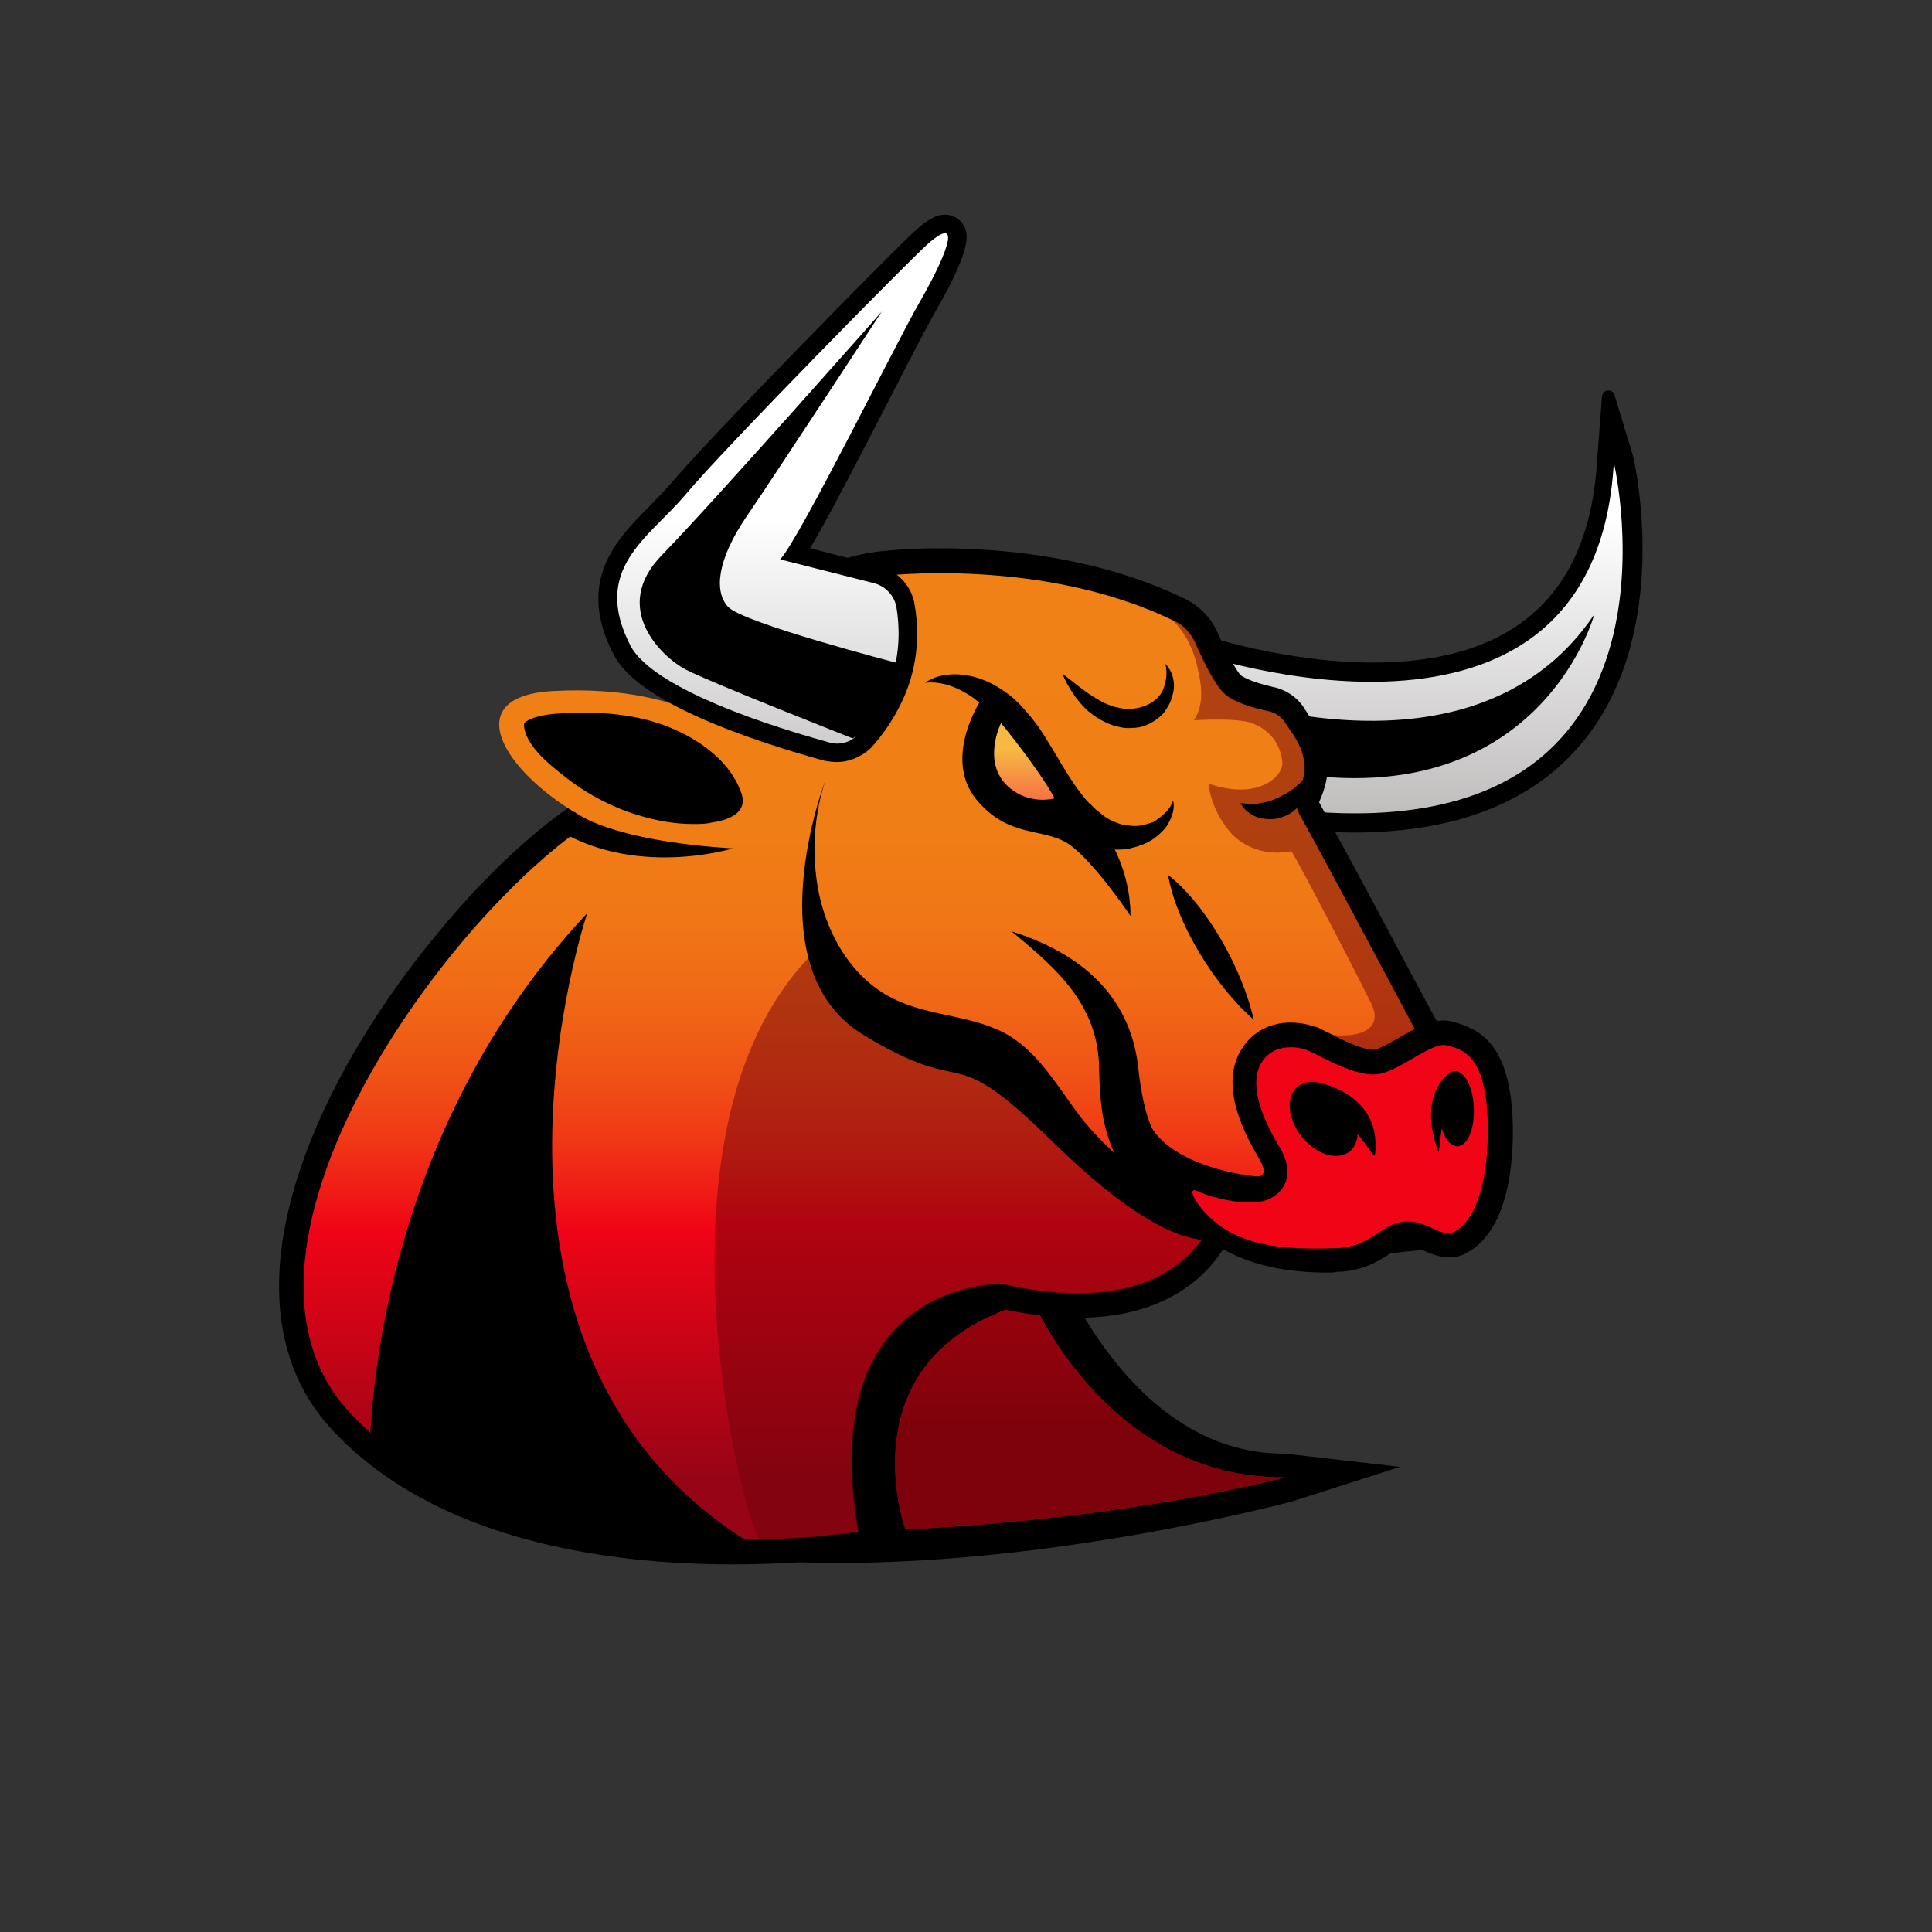
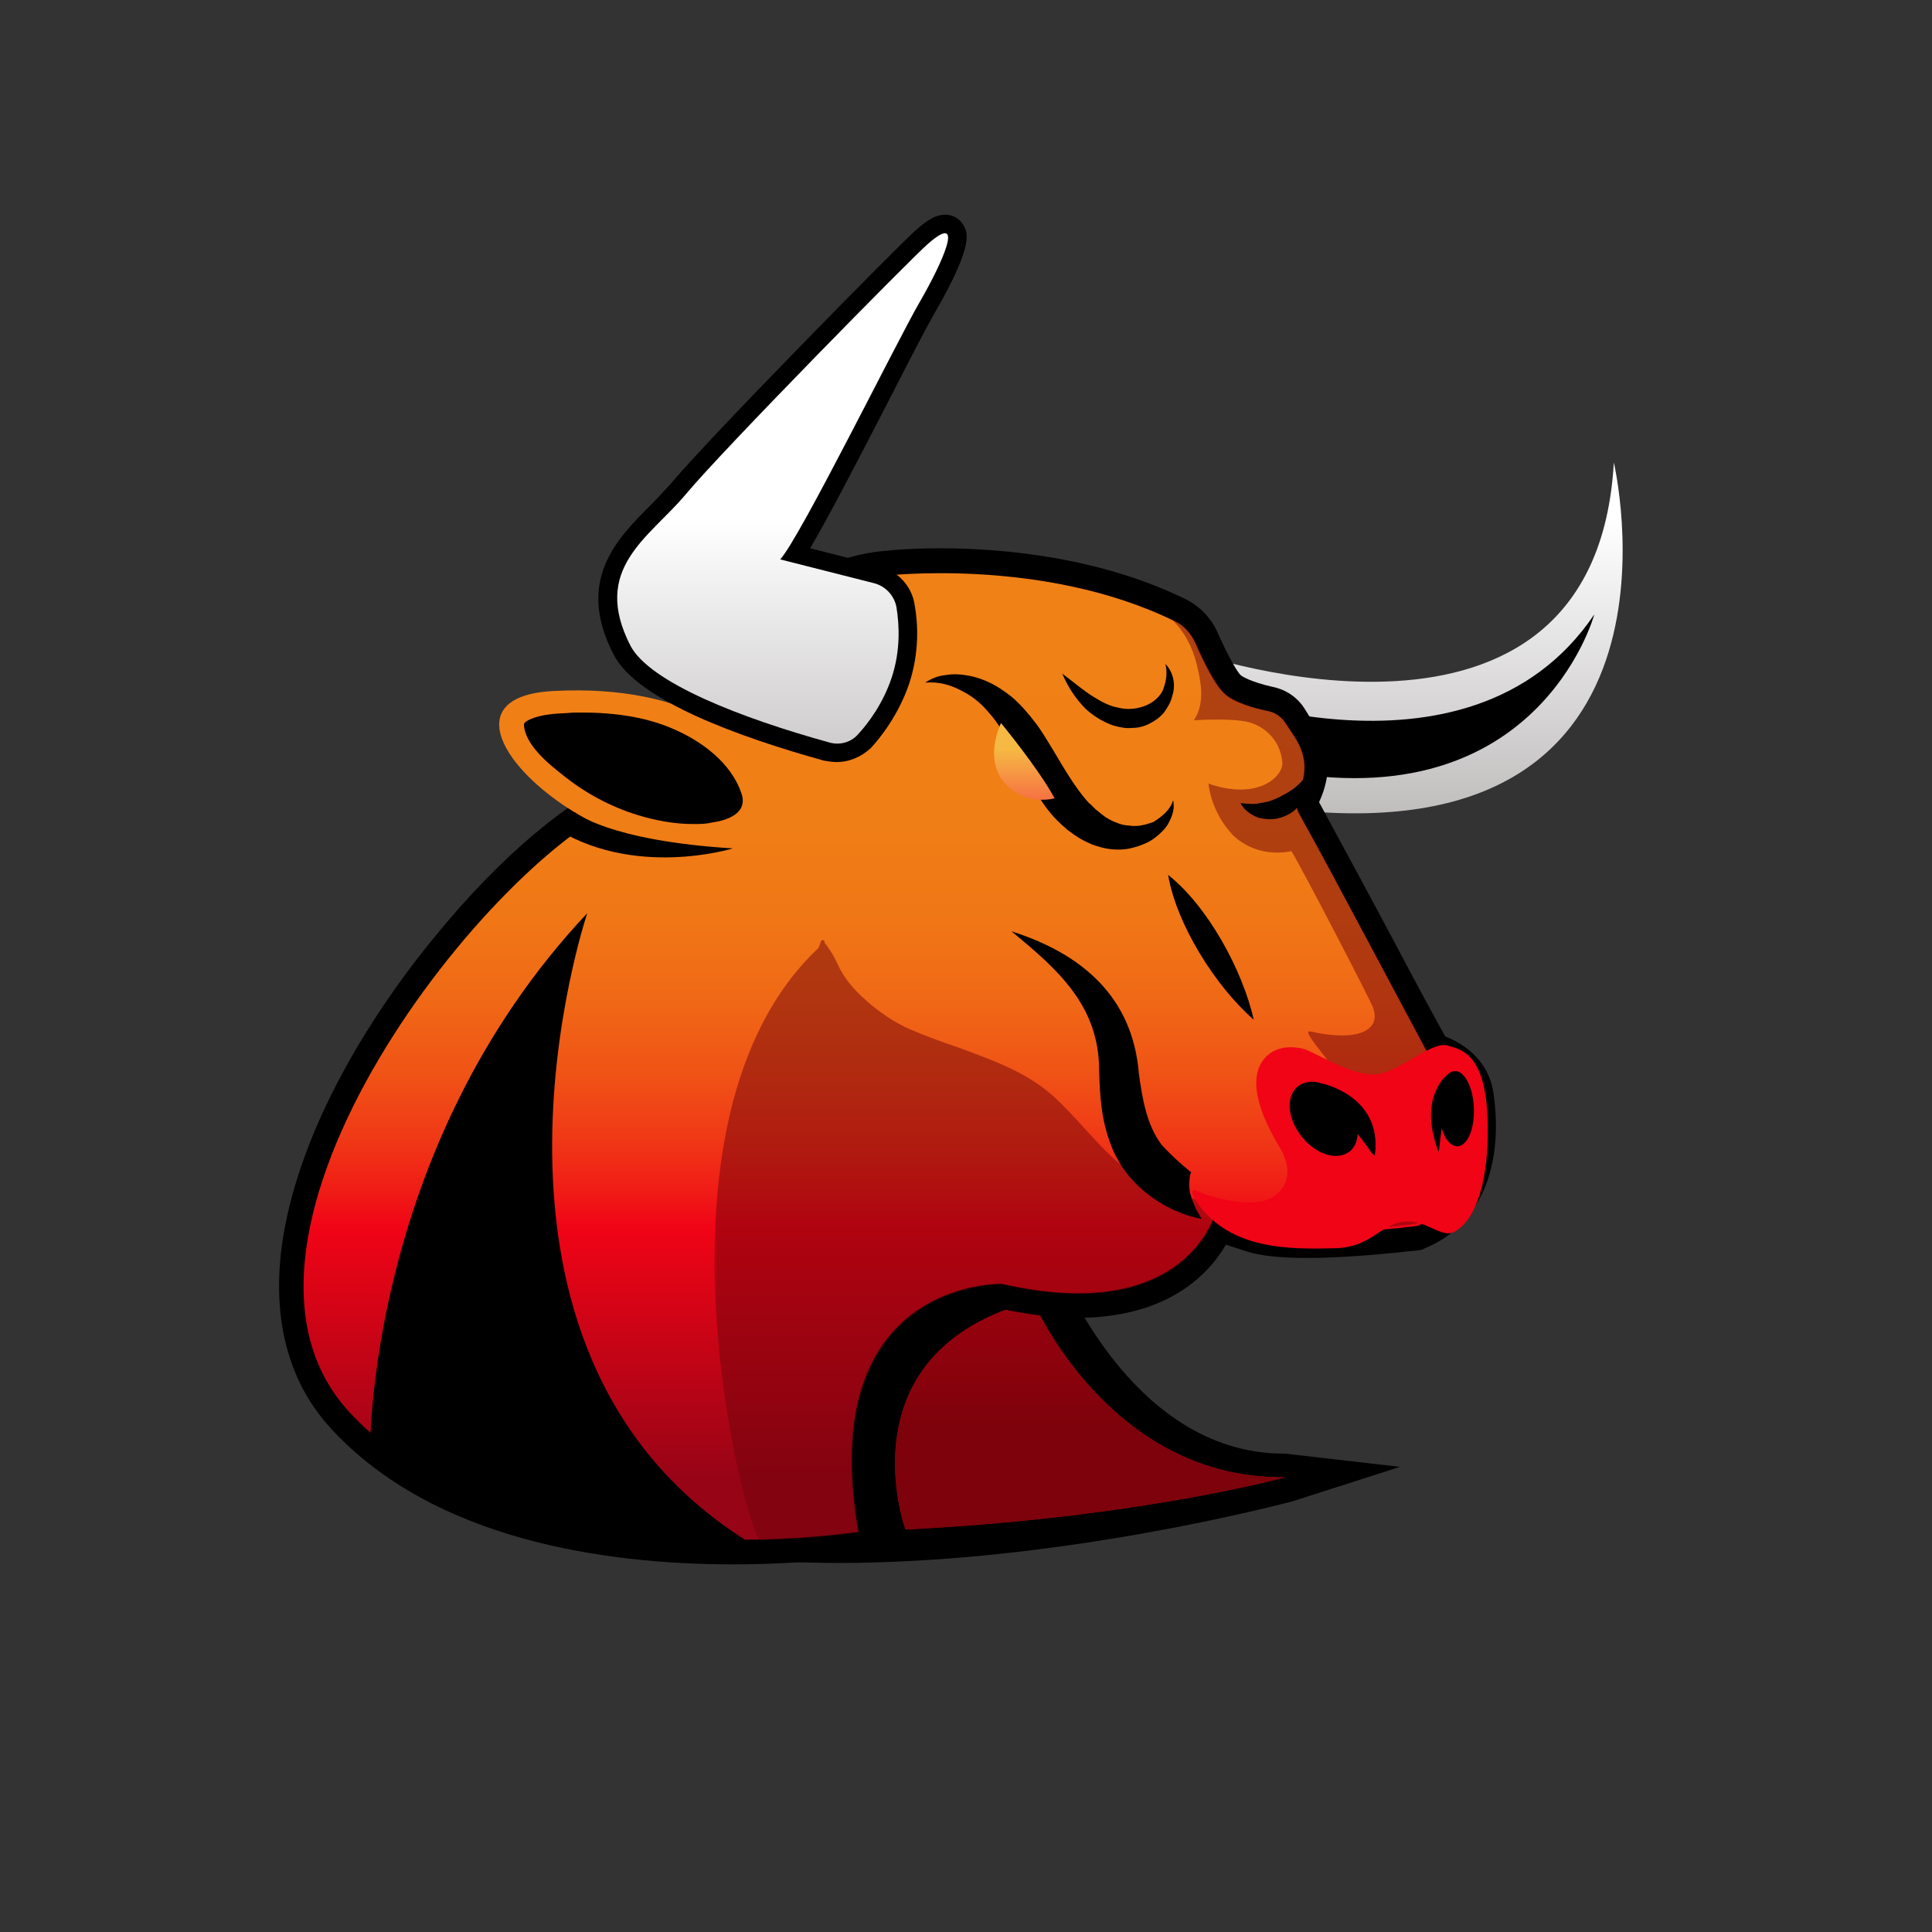
<svg xmlns="http://www.w3.org/2000/svg" width="180" height="180" viewBox="0 0 180 180" fill="none">
  <rect x="0" y="0" width="180" height="180" fill="#333333" stroke="none" />
-   <path d="M127.321 77.551C125.18 77.616 122.909 77.487 120.573 77.227L120.184 77.162L119.859 76.903C119.405 76.643 109.478 69.96 109.413 60.681V58.281L111.684 59.059C111.749 59.059 120.054 61.914 128.749 61.72C141.336 61.46 148.084 55.101 148.798 42.903L149.252 36.934C149.317 36.285 150.225 36.155 150.42 36.804L152.172 42.579C152.302 43.228 155.74 58.346 147.889 68.597C143.412 74.372 136.535 77.292 127.321 77.551Z" fill="black" />
  <path d="M111.037 60.746C111.037 60.746 148.605 73.853 150.357 43.097C150.357 43.097 158.922 79.433 120.705 75.475C120.705 75.54 111.102 69.181 111.037 60.746Z" fill="url(#paint0_linear_2061_60127)" />
  <path d="M110.193 63.73C110.193 63.73 136.731 74.76 148.539 57.241C148.539 57.241 143.154 77.226 117.395 71.451L110.193 63.73Z" fill="black" />
  <path d="M78.074 145.617C76.192 145.617 74.311 145.552 72.559 145.487L70.547 145.358L70.418 143.346C70.418 142.827 69.704 130.759 77.36 122.648C81.707 118.041 87.742 115.706 95.333 115.706C95.593 115.706 95.917 115.706 96.242 115.706L97.799 115.77L98.318 117.263C98.383 117.457 105.066 135.43 119.6 135.43H119.73L130.435 136.663L120.314 139.907C119.47 140.102 98.837 145.617 78.074 145.617Z" fill="black" />
  <path d="M96.241 121.218C96.241 121.218 103.313 137.828 119.729 137.634C119.729 137.634 106.168 141.397 84.367 142.5C84.367 142.565 78.333 125.954 96.241 121.218Z" fill="#F00416" />
  <path opacity="0.63" d="M96.241 121.218C96.241 121.218 103.313 137.828 119.729 137.634C119.729 137.634 106.168 141.397 84.367 142.5C84.367 142.565 78.333 125.954 96.241 121.218Z" fill="url(#paint1_linear_2061_60127)" />
  <path d="M68.277 145.748C56.533 145.748 40.442 143.542 30.839 133.095C26.232 128.099 24.869 120.962 26.946 112.462C29.541 101.821 36.484 92.153 40.442 87.352C46.606 79.76 53.289 74.18 58.22 72.364C60.231 71.65 62.113 68.665 64.124 65.551C67.823 59.841 72.43 52.704 81.643 51.406C81.708 51.406 84.044 51.081 87.548 51.081C93.582 51.081 102.471 51.925 110.452 55.818C111.749 56.467 112.852 57.57 113.436 58.932C114.604 61.528 115.318 62.631 115.578 62.891C115.707 63.02 116.551 63.539 118.562 63.993C119.86 64.253 120.963 65.032 121.612 66.135C121.742 66.329 121.806 66.459 121.936 66.654C122.974 68.211 124.726 70.742 122.91 74.699C122.91 74.699 122.91 74.699 122.91 74.764C124.207 77.165 127.451 83.134 130.241 88.39C132.058 91.829 133.81 95.073 134.654 96.565C136.47 97.279 138.676 98.836 139.131 101.756C140.169 108.764 137.833 114.214 132.772 116.29L132.512 116.42L132.188 116.485C131.928 116.485 126.478 117.199 121.742 117.199C119.276 117.199 117.459 117.004 116.226 116.615C115.448 116.355 114.799 116.16 114.215 115.966C112.593 118.756 108.765 122.779 100.33 122.779C98.059 122.779 95.593 122.454 92.998 121.87C91.96 121.87 87.548 122.26 84.563 125.828C81.643 129.332 80.8 134.847 82.097 142.309L82.487 144.58L80.216 144.969C80.151 144.969 75.22 145.748 68.277 145.748Z" fill="black" />
  <path d="M82.031 53.676C82.031 53.676 97.085 51.795 109.477 57.894C110.321 58.283 110.97 59.062 111.359 59.905C112.008 61.398 113.111 63.733 114.019 64.577C114.928 65.485 116.939 66.004 118.172 66.264C118.821 66.394 119.47 66.848 119.794 67.432C120.767 68.924 122.389 70.676 120.962 73.855C120.638 74.504 120.702 75.283 121.092 75.932C123.557 80.279 132.382 97.019 133.225 98.511C133.225 98.511 136.599 99.225 136.988 102.145C137.443 105.065 137.702 111.878 132.057 114.213C132.057 114.213 121.027 115.641 117.004 114.473C114.084 113.629 113.241 112.916 113.241 112.916C113.241 112.916 110.645 123.557 93.321 119.599C93.321 119.599 75.867 119.145 79.955 142.698C79.955 142.698 47.513 147.823 32.525 131.537C17.536 115.252 46.086 79.176 58.998 74.504C65.875 72.039 68.471 55.558 82.031 53.676Z" fill="url(#paint2_linear_2061_60127)" />
  <path opacity="0.5" d="M76.712 87.609C76.582 87.544 76.517 87.609 76.452 87.803C76.387 87.998 76.322 88.128 76.257 88.323C59.193 104.349 69.639 143.085 70.807 143.474C76.322 143.344 80.021 142.76 80.021 142.76C75.933 119.207 93.387 119.662 93.387 119.662C110.646 123.62 113.306 112.979 113.306 112.979C113.306 112.979 113.89 113.433 115.772 114.082C114.15 112.719 112.074 112.005 110.127 111.292C109.089 110.902 108.116 110.578 107.142 110.124C106.039 109.605 105.001 109.021 104.093 108.242C101.887 106.295 100.135 103.895 97.929 101.948C95.463 99.807 92.284 98.704 89.299 97.601C87.807 97.082 86.314 96.563 84.822 95.914C83.33 95.265 81.902 94.292 80.67 93.189C79.567 92.216 78.593 91.113 78.009 89.75C77.815 89.361 77.62 88.971 77.361 88.582C77.231 88.387 77.036 88.063 76.841 87.868C76.841 87.674 76.776 87.609 76.712 87.609Z" fill="#70020A" />
  <path opacity="0.5" d="M137.056 102.141C136.602 99.222 133.293 98.508 133.293 98.508C132.449 97.015 123.56 80.34 121.159 75.928C120.77 75.279 120.77 74.501 121.03 73.852C122.457 70.672 120.77 68.985 119.862 67.428C119.472 66.844 118.888 66.455 118.24 66.26C117.007 66.001 114.995 65.417 114.087 64.573C113.243 63.73 112.076 61.394 111.427 59.902C111.037 59.058 110.389 58.344 109.545 57.89C109.415 57.825 109.286 57.76 109.156 57.696C109.286 57.825 109.415 57.955 109.545 58.085C110.648 59.318 111.297 60.81 111.621 62.432C111.816 63.34 112.335 65.482 111.232 67.104C111.427 67.104 115.125 66.844 116.617 67.363C118.564 68.077 119.343 69.634 119.472 70.997C119.602 72.294 117.266 74.63 112.595 73.008C112.595 73.073 112.789 75.604 114.866 77.81C116.358 79.237 118.369 79.691 120.316 79.302C121.224 80.73 127.648 93.122 127.907 93.836C128.751 96.042 126.415 97.08 122.133 96.107C120.77 95.783 125.571 100.325 125.052 101.557C124.728 102.271 124.533 103.05 124.274 103.763C124.014 104.542 123.69 105.321 123.43 106.099C122.846 107.592 122.198 109.019 121.419 110.446C120.77 111.614 120.121 112.847 119.343 113.885C119.148 114.145 118.953 114.404 118.759 114.599C123.56 115.118 131.93 114.015 131.93 114.015C137.77 111.874 137.445 105.061 137.056 102.141Z" fill="#70020A" />
  <path d="M121.546 72.49C121.74 72.945 121.74 73.529 121.546 74.048C121.351 74.567 121.026 75.086 120.637 75.475C120.183 75.865 119.599 76.124 119.015 76.254C118.431 76.383 117.847 76.319 117.263 76.189C116.549 75.929 115.901 75.475 115.576 74.826C116.29 74.891 116.874 74.956 117.393 74.826C117.782 74.761 118.172 74.697 118.496 74.567C118.82 74.437 119.145 74.307 119.469 74.113C120.248 73.723 120.897 73.269 121.546 72.49Z" fill="black" />
  <path d="M54.714 85.078C34.015 107.074 34.47 135.493 34.47 135.493C46.473 143.864 57.958 143.864 69.442 143.474C41.088 125.501 54.714 85.078 54.714 85.078Z" fill="black" />
-   <path d="M115.383 114.148C109.868 112.396 104.158 108.568 100.589 103.961C98.578 101.301 96.891 98.252 94.036 96.5C90.792 94.553 86.639 94.748 83.265 93.061C79.112 91.049 76.647 86.443 76.063 81.836C75.674 78.786 75.933 75.607 76.906 72.687C76.906 72.687 70.158 90.206 80.475 96.435C90.727 102.664 88.001 96.5 98.059 106.362C112.333 120.377 115.383 114.148 115.383 114.148Z" fill="black" />
-   <path d="M123.623 118.562C117.329 118.562 112.722 116.616 109.868 112.852C109.154 111.879 106.299 109.738 106.948 108.375C107.402 107.532 106.688 103.963 107.142 104.807C109.219 108.7 116.356 109.608 117.264 109.608C117.264 109.608 117.264 109.608 117.329 109.608C117.524 109.543 117.719 109.413 117.719 109.284C117.783 109.089 117.719 108.635 117.329 107.986C116.356 106.299 113.306 101.238 115.772 97.605C116.745 96.112 118.367 95.269 120.249 95.269C121.417 95.269 122.325 95.593 122.455 95.658H122.52H122.585C122.974 95.788 123.363 96.047 123.818 96.242C124.921 96.826 126.867 97.799 127.905 97.799C128.035 97.799 128.1 97.799 128.1 97.799C128.749 97.605 129.657 97.085 130.436 96.631C131.798 95.853 133.096 95.074 134.524 95.074C134.848 95.074 135.172 95.139 135.497 95.204L135.627 95.269C138.157 95.982 140.817 97.669 140.947 104.936C141.012 108.44 140.493 114.604 136.73 116.68C136.211 117.005 135.627 117.135 134.978 117.135C134.069 117.135 133.291 116.81 132.577 116.486C132.123 116.291 131.669 116.096 131.279 116.032C131.214 116.032 131.15 116.032 131.085 116.032C130.695 116.032 130.371 116.226 129.592 116.745C128.489 117.459 126.997 118.432 124.531 118.497C124.337 118.562 123.947 118.562 123.623 118.562Z" fill="black" />
  <path d="M121.677 97.796C123.235 98.445 126.608 100.586 128.75 100.002C130.891 99.418 133.486 97.017 134.849 97.407C136.211 97.796 138.547 98.185 138.612 104.998C138.677 109.54 137.704 113.498 135.563 114.731C134.459 115.38 133.292 114.017 131.54 113.822C128.815 113.563 128.101 116.158 124.532 116.288C120.055 116.418 114.8 116.418 111.685 112.265C111.101 111.487 110.712 110.513 111.685 111.032C113.113 111.681 116.357 112.395 117.979 111.811C119.601 111.227 120.769 109.475 119.212 106.88C117.654 104.284 116.227 100.975 117.59 98.899C119.017 96.823 121.677 97.796 121.677 97.796Z" fill="#F00416" />
  <path d="M123.037 100.911C122.259 100.652 121.48 100.782 120.896 101.236C119.793 102.144 119.923 104.22 121.285 105.907C122.648 107.594 124.594 108.178 125.762 107.27C126.216 106.881 126.476 106.297 126.476 105.648C127.32 106.621 128.033 107.919 128.098 107.594C128.812 102.014 123.037 100.911 123.037 100.911Z" fill="black" />
  <path d="M134.914 100.069C135.304 99.745 135.758 99.68 136.147 100.004C137.056 100.718 137.51 102.729 137.25 104.546C136.991 106.363 136.017 107.271 135.174 106.558C134.785 106.298 134.525 105.779 134.33 105.13C134.136 106.233 134.071 107.596 134.006 107.271C132.06 102.081 134.914 100.069 134.914 100.069Z" fill="black" />
  <path d="M111.425 112.657C111.23 112.202 111.036 111.748 110.906 111.229C110.776 110.775 110.776 110.256 110.841 109.737C110.841 109.542 110.906 109.412 110.971 109.218C109.997 108.439 109.089 107.596 108.245 106.687C106.818 104.806 106.429 102.34 106.104 100.004C105.52 92.867 100.784 88.844 94.231 86.768C98.578 90.337 102.406 93.71 102.406 99.745C102.471 102.145 102.601 104.351 103.509 106.687C104.807 110.191 108.245 112.851 111.944 113.565C111.814 113.306 111.619 112.981 111.425 112.657Z" fill="black" />
  <path d="M69.638 69.635C69.638 69.635 64.837 63.666 51.536 64.38C37.975 65.094 54.715 81.12 67.887 79.303C71.326 78.784 76.971 77.292 69.638 69.635Z" fill="url(#paint3_linear_2061_60127)" />
  <path d="M64.58 76.773C62.828 76.773 61.077 76.449 59.39 75.93C56.859 75.151 54.458 73.853 52.382 72.166C51.149 71.193 48.878 69.376 48.813 67.495C48.813 67.235 49.657 66.716 51.474 66.521C52.123 66.456 52.771 66.456 53.355 66.392C56.6 66.327 59.974 66.651 62.958 68.014C65.424 69.117 68.084 71.063 69.057 73.853C69.771 75.8 67.695 76.449 66.267 76.643C65.748 76.773 65.164 76.773 64.58 76.773Z" fill="black" />
  <path d="M53.548 75.67C53.548 75.67 56.663 78.331 68.277 79.044C68.277 79.044 58.869 81.964 51.342 76.903C52.056 76.319 53.548 75.67 53.548 75.67Z" fill="black" />
  <path d="M77.945 70.999C77.555 70.999 77.166 70.934 76.777 70.869C69.055 68.728 59.388 65.289 57.182 61.007C53.613 54.129 57.441 50.236 60.556 47.122C61.269 46.408 61.918 45.694 62.567 44.98C66.33 40.503 83.849 22.725 85.341 21.427C86.509 20.389 87.288 20 88.067 20C88.78 20 89.429 20.389 89.754 20.973C90.143 21.622 90.792 22.725 87.158 29.019C86.445 30.252 84.887 33.236 83.135 36.675C79.826 43.099 77.166 48.225 75.479 51.08L81.838 52.702C83.59 53.156 84.952 54.583 85.212 56.335C85.536 58.087 85.666 60.812 84.693 63.732C83.719 66.587 82.032 68.728 81.124 69.701C80.281 70.48 79.177 70.999 77.945 70.999Z" fill="black" />
  <path d="M81.384 54.323C82.487 54.583 83.331 55.491 83.525 56.594C83.785 58.216 83.914 60.617 83.071 63.148C82.292 65.483 80.93 67.365 79.892 68.468C79.243 69.182 78.205 69.441 77.296 69.182C69.056 66.911 60.556 63.602 58.739 60.163C55.041 52.961 60.491 50.106 63.865 46.083C67.434 41.801 84.888 24.087 86.445 22.725C90.014 19.61 87.808 24.477 85.666 28.175C83.525 31.873 74.506 50.171 72.689 52.117L81.384 54.323Z" fill="url(#paint4_linear_2061_60127)" />
-   <path d="M82.163 29.018C82.163 29.018 66.461 46.796 61.659 51.727C56.858 56.658 61.659 61.2 63.865 62.368C66.072 63.536 79.438 68.792 79.438 68.792C79.438 68.792 83.396 66.91 83.655 61.784C83.655 61.784 69.121 58.021 67.823 56.529C66.526 55.101 66.785 52.181 69.575 48.094C72.365 44.006 82.163 29.018 82.163 29.018Z" fill="black" />
  <path d="M108.83 81.512C112.528 84.432 115.773 90.401 116.811 95.008C113.242 91.893 109.609 86.119 108.83 81.512Z" fill="black" />
  <path d="M108.572 61.85C108.896 62.175 109.156 62.629 109.285 63.148C109.415 63.667 109.415 64.251 109.22 64.835C109.091 65.419 108.766 65.938 108.442 66.392C108.053 66.846 107.598 67.171 107.079 67.43C106.56 67.69 106.041 67.82 105.457 67.82C104.873 67.884 104.354 67.755 103.835 67.625C102.797 67.3 101.889 66.716 101.175 66.068C100.202 65.094 99.488 63.991 98.969 62.758C100.007 63.537 100.98 64.381 101.953 64.965C102.667 65.419 103.446 65.808 104.224 65.938C105.003 66.132 105.782 66.068 106.56 65.808C107.274 65.549 107.923 65.094 108.312 64.381C108.572 63.732 108.831 62.823 108.572 61.85Z" fill="black" />
  <path d="M109.287 74.571C109.417 75.025 109.352 75.544 109.158 76.063C108.963 76.582 108.703 77.037 108.314 77.426C107.925 77.815 107.471 78.204 106.951 78.464C106.432 78.724 105.848 78.918 105.264 79.048C104.681 79.178 104.032 79.178 103.448 79.113C102.864 79.048 102.215 78.853 101.696 78.659C101.112 78.399 100.593 78.14 100.139 77.815C99.879 77.621 99.684 77.491 99.425 77.296C99.23 77.101 98.971 76.907 98.776 76.712C97.933 75.933 97.284 75.025 96.7 74.117C96.116 73.208 95.597 72.3 95.142 71.392C94.234 69.64 93.456 67.953 92.353 66.655C91.963 66.201 91.639 65.812 91.185 65.422C90.73 65.033 90.276 64.709 89.757 64.449C88.719 63.865 87.551 63.476 86.189 63.605C86.772 63.216 87.421 62.957 88.135 62.892C88.849 62.762 89.562 62.827 90.276 62.957C90.99 63.086 91.704 63.346 92.353 63.67C93.001 63.995 93.65 64.449 94.234 64.903C95.078 65.617 95.791 66.46 96.44 67.304C97.089 68.147 97.608 69.056 98.127 69.899C99.165 71.651 100.074 73.208 101.177 74.506C101.307 74.636 101.436 74.831 101.631 74.96C101.761 75.09 101.955 75.285 102.085 75.414C102.41 75.674 102.734 75.933 102.994 76.128C103.318 76.323 103.642 76.517 104.032 76.647C104.356 76.777 104.745 76.907 105.135 76.907C105.524 76.972 105.913 76.972 106.303 76.907C106.692 76.842 107.081 76.712 107.471 76.582C108.249 76.063 109.028 75.479 109.287 74.571Z" fill="black" />
-   <path d="M91.314 65.356C91.314 65.356 87.875 70.612 90.925 74.44C93.974 78.203 97.348 77.035 99.684 78.722C102.02 80.409 105.329 85.341 105.329 85.341C105.329 84.302 105.199 82.875 104.68 81.188C104.161 79.566 103.512 78.398 102.928 77.555C101.177 75.543 99.36 73.597 91.314 65.356Z" fill="black" />
  <path d="M93.261 67.367C93.261 67.367 96.7 71.519 98.257 74.374C98.257 74.374 95.921 75.088 93.91 73.271C91.444 71 93.261 67.367 93.261 67.367Z" fill="url(#paint5_linear_2061_60127)" />
  <defs>
    <linearGradient id="paint0_linear_2061_60127" x1="131.139" y1="48.332" x2="131.139" y2="86.435" gradientUnits="userSpaceOnUse">
      <stop stop-color="white" />
      <stop offset="1" stop-color="#A8A4A4" />
    </linearGradient>
    <linearGradient id="paint1_linear_2061_60127" x1="101.545" y1="109.627" x2="101.545" y2="133.4" gradientUnits="userSpaceOnUse">
      <stop offset="0.367" stop-color="#70020A" />
      <stop offset="0.996" stop-color="#3B0105" />
    </linearGradient>
    <linearGradient id="paint2_linear_2061_60127" x1="82.775" y1="62.251" x2="82.775" y2="138.068" gradientUnits="userSpaceOnUse">
      <stop stop-color="#F08116" />
      <stop offset="0.195" stop-color="#F07E16" />
      <stop offset="0.313" stop-color="#F07616" />
      <stop offset="0.41" stop-color="#F06816" />
      <stop offset="0.497" stop-color="#F05316" />
      <stop offset="0.576" stop-color="#F03916" />
      <stop offset="0.648" stop-color="#F01916" />
      <stop offset="0.688" stop-color="#F00416" />
      <stop offset="0.996" stop-color="#970416" />
    </linearGradient>
    <linearGradient id="paint3_linear_2061_60127" x1="59.857" y1="62.248" x2="59.857" y2="138.066" gradientUnits="userSpaceOnUse">
      <stop stop-color="#F08116" />
      <stop offset="0.195" stop-color="#F07E16" />
      <stop offset="0.313" stop-color="#F07616" />
      <stop offset="0.41" stop-color="#F06816" />
      <stop offset="0.497" stop-color="#F05316" />
      <stop offset="0.576" stop-color="#F03916" />
      <stop offset="0.648" stop-color="#F01916" />
      <stop offset="0.688" stop-color="#F00416" />
      <stop offset="0.996" stop-color="#970416" />
    </linearGradient>
    <linearGradient id="paint4_linear_2061_60127" x1="72.939" y1="48.333" x2="72.939" y2="86.436" gradientUnits="userSpaceOnUse">
      <stop stop-color="white" />
      <stop offset="1" stop-color="#A8A4A4" />
    </linearGradient>
    <linearGradient id="paint5_linear_2061_60127" x1="95.424" y1="69.788" x2="95.424" y2="75.34" gradientUnits="userSpaceOnUse">
      <stop stop-color="#F6B943" />
      <stop offset="1" stop-color="#F66543" />
    </linearGradient>
  </defs>
</svg>